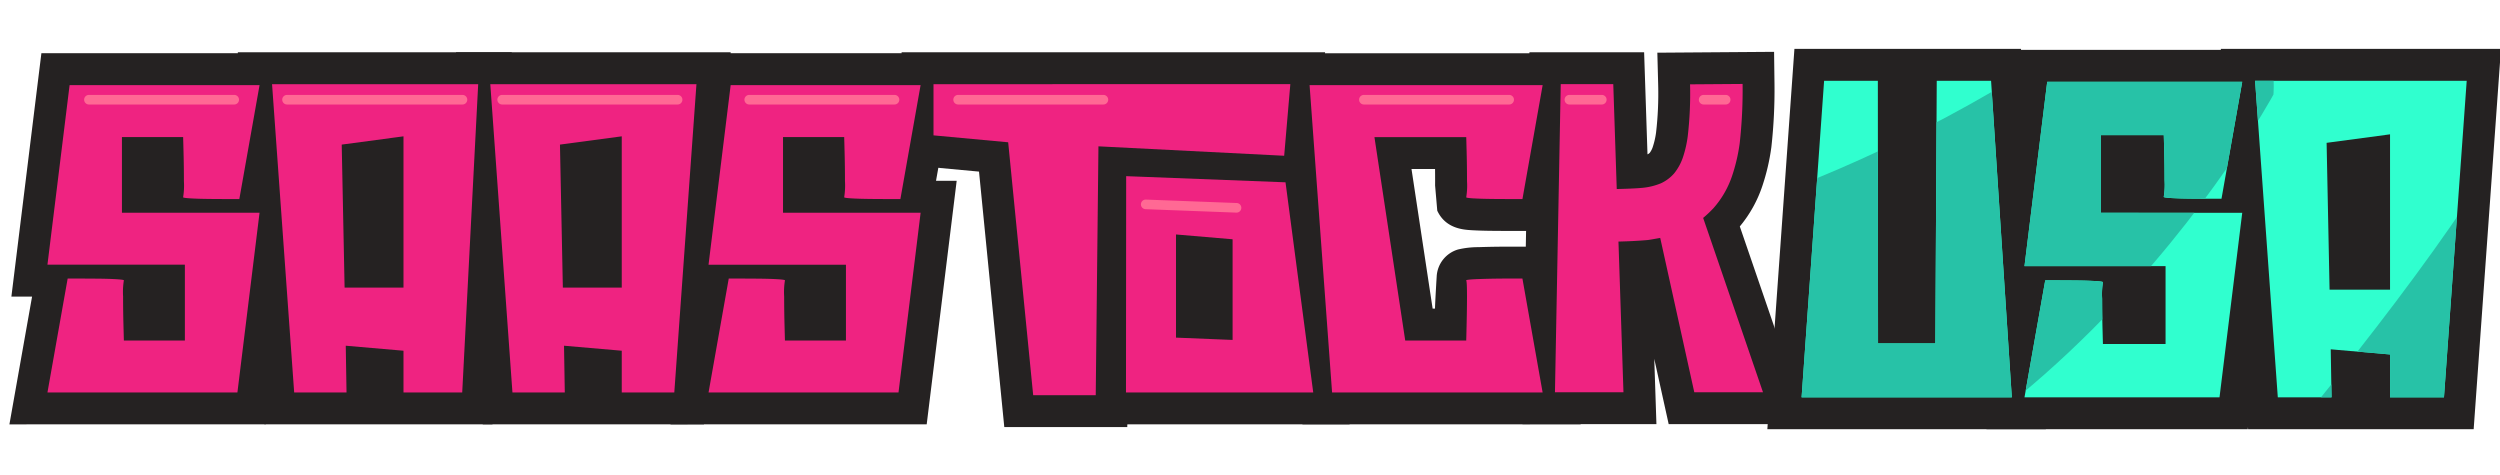
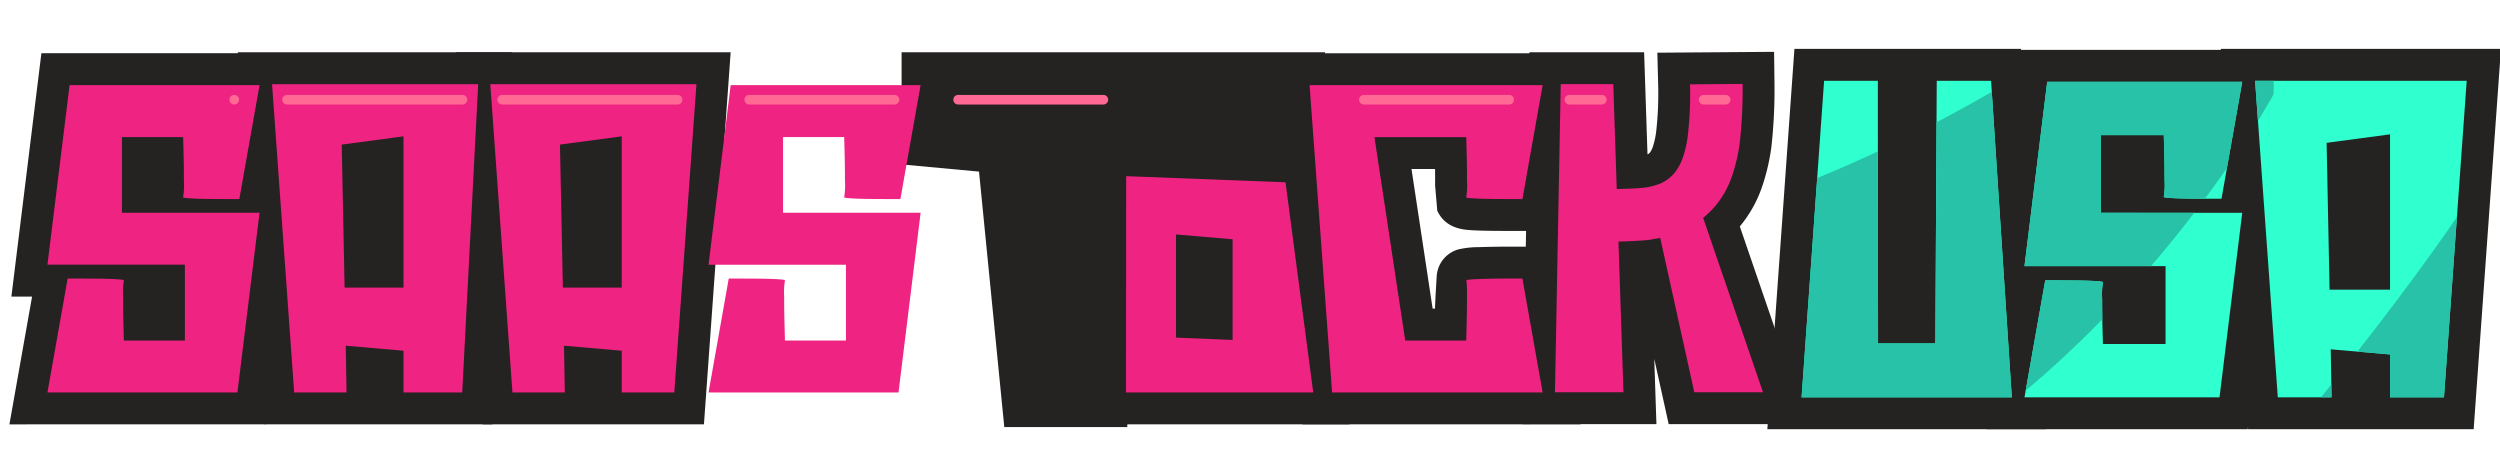
<svg xmlns="http://www.w3.org/2000/svg" width="711" height="135" viewBox="0 0 711 135">
  <defs>
    <clipPath id="clip-path">
      <rect id="Rectangle_6698" data-name="Rectangle 6698" width="711" height="135" transform="translate(546.503 196.066)" fill="#fff" stroke="#707070" stroke-width="1" />
    </clipPath>
    <clipPath id="clip-path-2">
      <rect id="Rectangle_6697" data-name="Rectangle 6697" width="818.523" height="205.556" fill="none" />
    </clipPath>
    <clipPath id="clip-path-3">
      <path id="Path_20635" data-name="Path 20635" d="M631.862,25.834,625.4,78.266h40.125v22.143H647.711l-.112-4.272q-.114-4.213-.113-8.6a20.821,20.821,0,0,1,.226-4.664q.167-.224-2.193-.365t-6.013-.17q-3.654-.027-5.4-.027H631.3l-5.9,33.268h55.467l6.463-52.489H647.149V41.007h17.87l.112,4.215q.113,4.27.113,8.655a20.923,20.923,0,0,1-.226,4.663c-.112.151.618.273,2.193.365s3.576.151,6.013.17,4.233.027,5.394.027h2.81l5.9-33.268Zm-31.414-.28-.394,74.684h-16.3L583.7,25.554H568.416l-6.406,90.027H621.8l-5.9-90.027ZM711.326,43.2l18.04-2.417v44.17h-17.2ZM690.982,25.554l6.463,90.027h15.287l-.226-13.656,16.86,1.462v12.194h15.341l6.463-90.027Z" transform="translate(-562.01 -25.554)" fill="none" />
    </clipPath>
  </defs>
  <g id="SaaStock_USA_logo" data-name="SaaStock USA logo" transform="translate(-546.503 -196.066)" clip-path="url(#clip-path)">
    <g id="Group_10166" data-name="Group 10166" transform="translate(549.18 195.866)">
      <path id="Path_20602" data-name="Path 20602" d="M551.273,123.72l7.7-108.167H623.4l7.089,108.167Z" transform="translate(-51.316 -1.448)" fill="#252222" />
      <path id="Path_20603" data-name="Path 20603" d="M619.977,123.748,626.6,86.433h-6.055l8.7-70.571h74.307l-6.609,37.259h6.043l-8.7,70.627Z" transform="translate(-57.712 -1.477)" fill="#252222" />
      <path id="Path_20604" data-name="Path 20604" d="M701.241,123.72,693.477,15.553h79.675L765.387,123.72Z" transform="translate(-64.554 -1.448)" fill="#252222" />
      <path id="Path_20605" data-name="Path 20605" d="M615.9,25.553l5.9,90.028H562.01l6.406-90.028H583.7l.056,74.686h16.3l.393-74.686Z" transform="translate(-52.316 -2.379)" fill="#30ffcf" />
      <g id="Group_10163" data-name="Group 10163">
        <g id="Group_10162" data-name="Group 10162" clip-path="url(#clip-path-2)">
          <path id="Path_20606" data-name="Path 20606" d="M653.656,41.036V63.122h40.181l-6.463,52.488H631.907l5.9-33.269h2.811q1.741,0,5.394.028t6.014.169q2.36.14,2.192.365a20.931,20.931,0,0,0-.225,4.665q0,4.383.112,8.6l.112,4.272h17.814V78.294H631.907l6.463-52.431h55.467l-5.9,33.268h-2.81q-1.744,0-5.4-.028t-6.013-.169q-2.362-.139-2.192-.365a20.971,20.971,0,0,0,.225-4.664q0-4.383-.112-8.655l-.112-4.214Z" transform="translate(-58.822 -2.408)" fill="#30ffcf" />
          <path id="Path_20607" data-name="Path 20607" d="M704.221,25.553h60.187l-6.462,90.027H742.6V103.386l-16.86-1.461.226,13.655H710.683Zm38.383,59.4V40.782L724.565,43.2l.842,41.754Z" transform="translate(-65.554 -2.379)" fill="#30ffcf" />
          <path id="Path_20608" data-name="Path 20608" d="M0,122.464,6.446,86.121H.563L9.095,16.913H81.958L75.518,53.2h5.874l-8.528,69.261Z" transform="translate(0 -1.574)" fill="#252222" />
          <path id="Path_20609" data-name="Path 20609" d="M79.213,122.436,71.618,16.613h77.917l-5.484,105.822Z" transform="translate(-6.667 -1.547)" fill="#252222" />
          <path id="Path_20610" data-name="Path 20610" d="M147.654,122.437l-7.6-105.823h78.108l-7.6,105.822H147.654Z" transform="translate(-13.037 -1.547)" fill="#252222" />
-           <path id="Path_20611" data-name="Path 20611" d="M207.312,122.464l6.443-36.343h-5.884L216.4,16.913h72.861L282.825,53.2H288.7l-8.526,69.261Z" transform="translate(-19.298 -1.574)" fill="#252222" />
          <path id="Path_20612" data-name="Path 20612" d="M308.988,123.2,301.8,50.552l-22.017-2.043V16.614H400.221l-3.349,38.931L344.731,52.9l-.766,70.3Z" transform="translate(-26.045 -1.547)" fill="#252222" />
          <path id="Path_20613" data-name="Path 20613" d="M340.137,125.085l.069-80.016,62.372,2.411,10.234,77.605Z" transform="translate(-31.662 -4.195)" fill="#252222" />
          <path id="Path_20614" data-name="Path 20614" d="M404.692,122.463,396.961,16.915h86.862l-8.964,50.542H464.519q-1.715,0-5.322-.027c-2.556-.019-4.626-.08-6.332-.181-2.425-.145-7.47-.45-9.831-5.56l-.615-7.146c0-.351.005-.763.005-1.246q0-1.733-.019-3.463h-6.7l6.012,39.716h.674c.02-1.4.291-6.066.475-9.115a8.475,8.475,0,0,1,6.09-7.711,24.91,24.91,0,0,1,5.783-.657c2.748-.092,5.573-.141,8.4-.145h11.716l8.965,50.541Z" transform="translate(-36.952 -1.575)" fill="#252222" />
          <path id="Path_20615" data-name="Path 20615" d="M474.481,122.367,476.462,16.6h32.617l.96,29.023.147-.055a2.225,2.225,0,0,0,.491-.367,5.748,5.748,0,0,0,.823-1.553,22.464,22.464,0,0,0,.984-4.292,95.872,95.872,0,0,0,.594-13.4l-.239-9.234,33.2-.247.116,9.019a146.714,146.714,0,0,1-.876,17.972l-.026.214a59.511,59.511,0,0,1-2.518,10.851,35.456,35.456,0,0,1-6.444,11.6l19.3,56.227H516.063l-4.1-18.569.617,18.571Z" transform="translate(-44.168 -1.534)" fill="#252222" />
          <path id="Path_20616" data-name="Path 20616" d="M52.652,59.126q2.3.136,5.857.164t5.255.028H66.5l5.751-32.4H18.226l-6.3,51.068H51.012V99.547H33.661l-.109-4.16q-.112-4.107-.111-8.374a20.492,20.492,0,0,1,.219-4.544q.165-.216-2.134-.356t-5.858-.164q-3.556-.026-5.254-.026H17.677l-5.747,32.4H65.954L72.248,63.2H33.113V41.693H50.519l.108,4.106q.112,4.161.111,8.428a20.6,20.6,0,0,1-.219,4.544q-.165.218,2.133.356" transform="translate(-1.111 -2.505)" fill="#ef2381" />
          <path id="Path_20617" data-name="Path 20617" d="M88.654,114.3h14.889l-.219-13.3,16.42,1.424V114.3h16.7l4.544-87.684H82.362Zm31.09-72.851v43.02h-16.75l-.82-40.669Z" transform="translate(-7.667 -2.477)" fill="#ef2381" />
          <path id="Path_20618" data-name="Path 20618" d="M157.1,114.3h14.888l-.22-13.3,16.421,1.423V114.3h14.942l6.3-87.684H150.8Zm31.088-72.851v43.02H171.435L170.614,43.8Z" transform="translate(-14.038 -2.477)" fill="#ef2381" />
          <path id="Path_20619" data-name="Path 20619" d="M240.422,41.693h17.4l.107,4.106q.114,4.16.112,8.428a20.832,20.832,0,0,1-.219,4.543q-.165.218,2.134.356t5.857.165q3.557.027,5.255.028h2.734l5.748-32.4H225.532l-6.295,51.069h39.081V99.547H240.965l-.107-4.16q-.112-4.107-.112-8.374a20.594,20.594,0,0,1,.219-4.543q.169-.218-2.131-.356t-5.857-.164q-3.561-.027-5.255-.026h-2.736l-5.745,32.4h54.023L279.557,63.2H240.422Z" transform="translate(-20.408 -2.505)" fill="#ef2381" />
-           <path id="Path_20620" data-name="Path 20620" d="M389.518,46.975l1.751-20.361H289.787V41.173l21.237,1.971,7.111,71.921h17.79l.771-70.771Z" transform="translate(-26.975 -2.477)" fill="#ef2381" />
          <path id="Path_20621" data-name="Path 20621" d="M350.2,55.462l-.053,61.52H403.4l-7.882-59.77Zm30.266,46.578-16.094-.657V72.046l16.094,1.368Z" transform="translate(-32.594 -5.163)" fill="#ef2381" />
          <path id="Path_20622" data-name="Path 20622" d="M454.412,59.128q2.3.137,5.856.164t5.254.026h2.738l5.747-32.4H407.721l6.4,87.408H474l-5.747-32.4H464.15q-4.107,0-8.1.138t-3.776.41q.439.657,0,17.077h-17.35L426.166,41.7h26.111l.109,4.106q.11,4.161.11,8.428a20.464,20.464,0,0,1-.219,4.544q-.163.218,2.135.356" transform="translate(-37.954 -2.506)" fill="#ef2381" />
          <path id="Path_20623" data-name="Path 20623" d="M526.815,64.648a32.643,32.643,0,0,0,2.953-2.791,26.662,26.662,0,0,0,5.31-9.252,50.337,50.337,0,0,0,2.134-9.2,137,137,0,0,0,.822-16.858l-14.942.111a104.523,104.523,0,0,1-.656,14.725,31.658,31.658,0,0,1-1.424,6.185,14.844,14.844,0,0,1-2.462,4.433,11.316,11.316,0,0,1-3.722,2.791,18.134,18.134,0,0,1-5.419,1.311q-2.243.219-7.169.329l-.987-29.831H486.311l-1.642,87.63h19.484l-1.423-42.855q4.652-.11,8.32-.438.22,0,3.557-.6l9.689,43.895h19.54Z" transform="translate(-45.116 -2.472)" fill="#ef2381" />
-           <path id="Path_20624" data-name="Path 20624" d="M66.116,32.713H24.8a1.366,1.366,0,1,1,0-2.732H66.116a1.366,1.366,0,0,1,0,2.732" transform="translate(-2.182 -2.791)" fill="#ff6994" />
+           <path id="Path_20624" data-name="Path 20624" d="M66.116,32.713a1.366,1.366,0,1,1,0-2.732H66.116a1.366,1.366,0,0,1,0,2.732" transform="translate(-2.182 -2.791)" fill="#ff6994" />
          <path id="Path_20625" data-name="Path 20625" d="M273.175,32.713H231.863a1.366,1.366,0,1,1,0-2.732h41.313a1.366,1.366,0,1,1,0,2.732" transform="translate(-21.456 -2.791)" fill="#ff6994" />
          <path id="Path_20626" data-name="Path 20626" d="M338.681,32.713H297.369a1.366,1.366,0,0,1,0-2.732h41.313a1.366,1.366,0,0,1,0,2.732" transform="translate(-27.554 -2.791)" fill="#ff6994" />
          <path id="Path_20627" data-name="Path 20627" d="M465.927,32.713H424.615a1.366,1.366,0,1,1,0-2.732h41.313a1.366,1.366,0,1,1,0,2.732" transform="translate(-39.399 -2.791)" fill="#ff6994" />
          <path id="Path_20628" data-name="Path 20628" d="M498.272,32.713h-9.215a1.366,1.366,0,0,1,0-2.732h9.215a1.366,1.366,0,0,1,0,2.732" transform="translate(-45.398 -2.791)" fill="#ff6994" />
          <path id="Path_20629" data-name="Path 20629" d="M537.422,32.713h-6.26a1.366,1.366,0,0,1,0-2.732h6.26a1.366,1.366,0,0,1,0,2.732" transform="translate(-49.317 -2.791)" fill="#ff6994" />
-           <path id="Path_20630" data-name="Path 20630" d="M381.986,66.515l-25.836-.977a1.365,1.365,0,1,1,.1-2.729l25.836.976a1.366,1.366,0,0,1-.1,2.73" transform="translate(-33.031 -5.847)" fill="#ff6994" />
          <path id="Path_20631" data-name="Path 20631" d="M136.813,32.713H86.922a1.366,1.366,0,0,1,0-2.732h49.891a1.366,1.366,0,1,1,0,2.732" transform="translate(-7.964 -2.791)" fill="#ff6994" />
          <path id="Path_20632" data-name="Path 20632" d="M204.279,32.713H154.388a1.366,1.366,0,0,1,0-2.732h49.891a1.366,1.366,0,1,1,0,2.732" transform="translate(-14.244 -2.791)" fill="#ff6994" />
        </g>
      </g>
      <g id="Group_10165" data-name="Group 10165" transform="translate(509.694 23.175)">
        <g id="Group_10164" data-name="Group 10164" clip-path="url(#clip-path-3)">
          <path id="Path_20633" data-name="Path 20633" d="M485.309,71.2s60.159-7.721,132.017-53.122S683.818,27.1,683.818,27.1,612.1,160.259,485.309,163.556s0-92.356,0-92.356" transform="translate(-549.624 -23.175)" fill="#27c2a7" />
          <path id="Path_20634" data-name="Path 20634" d="M649.6,191.748S754.57,80.44,782.352,18.123s96.639,67.24,96.639,67.24L827.6,205.665Z" transform="translate(-570.163 -23.284)" fill="#27c2a7" />
        </g>
      </g>
    </g>
  </g>
</svg>